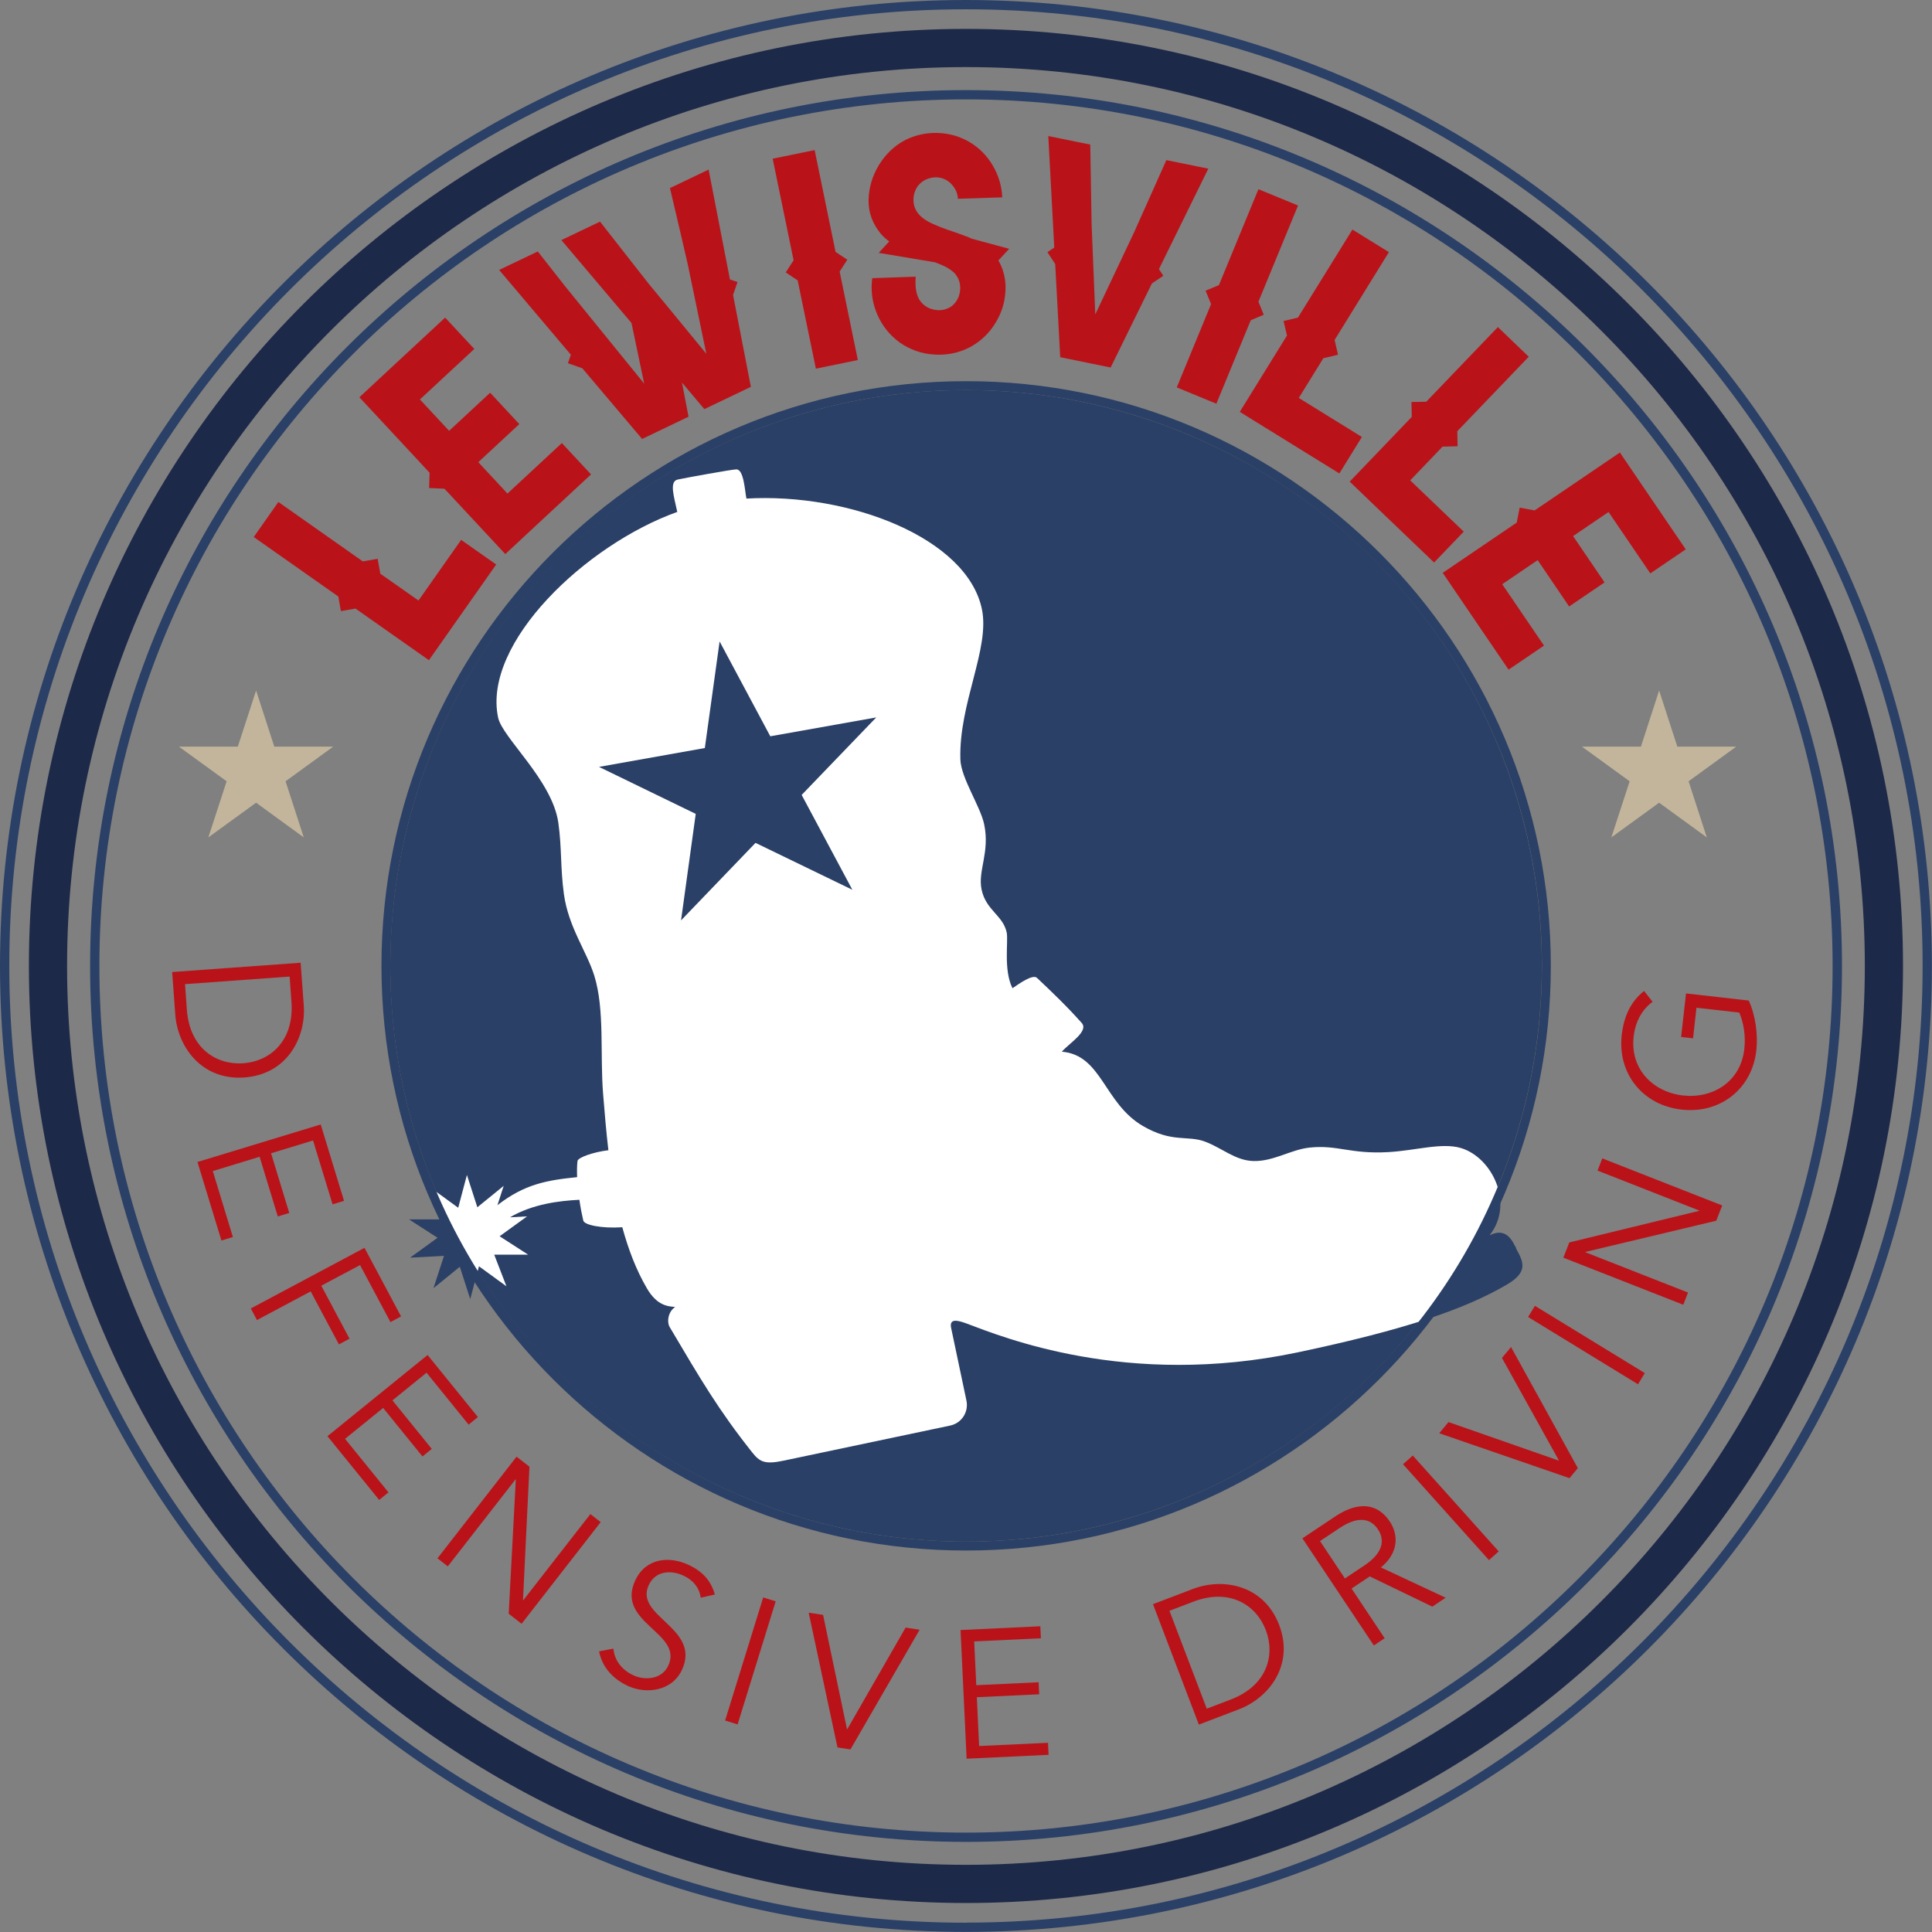
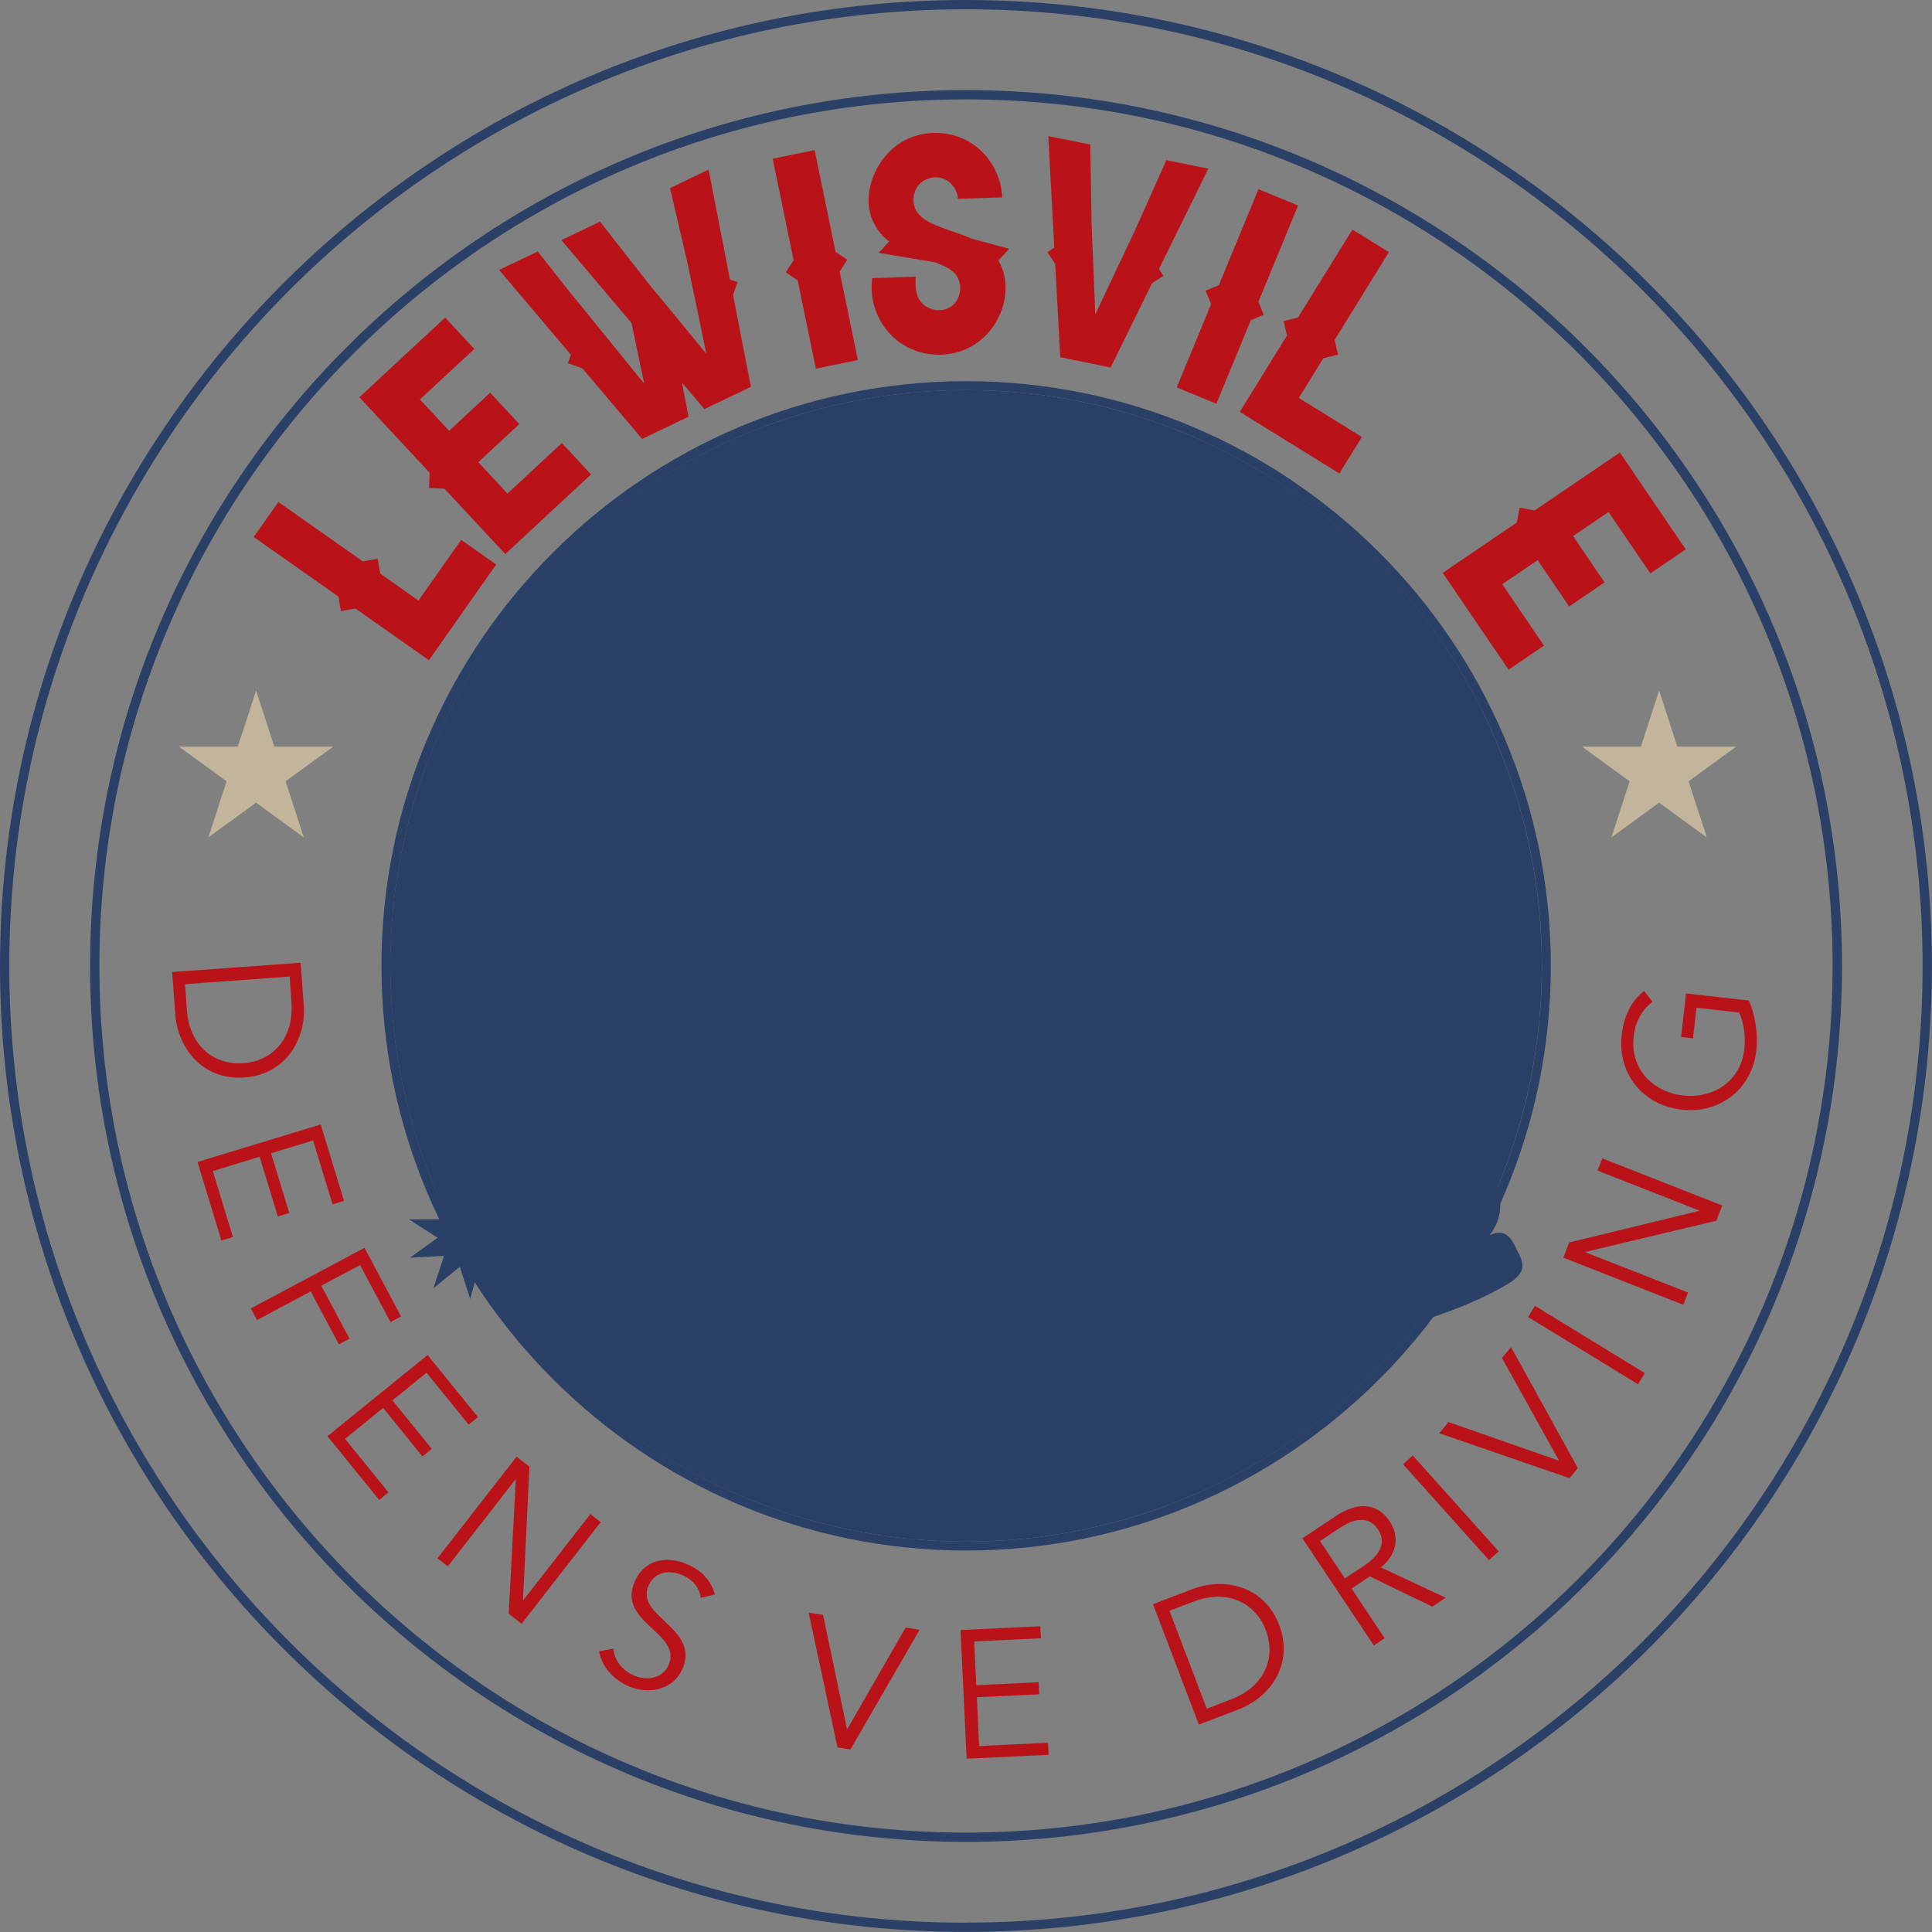
<svg xmlns="http://www.w3.org/2000/svg" id="Layer_2" viewBox="0 0 203.91 203.91">
  <rect x="0" y="0" width="203.91" height="203.91" fill="#808080" stroke="none" />
  <defs>
    <style>.cls-1{fill:none;}.cls-2{fill:#2b4066;}.cls-3{fill:#fff;}.cls-4{fill:#b91319;}.cls-5{fill:#c2b59b;}.cls-6{fill:#1d2949;}.cls-7{clip-path:url(#clippath);}</style>
    <clipPath id="clippath">
-       <circle class="cls-1" cx="101.96" cy="101.94" r="60.77" />
-     </clipPath>
+       </clipPath>
  </defs>
  <g id="Layer_4">
    <circle class="cls-2" cx="101.96" cy="101.94" r="60.77" />
    <path class="cls-1" d="M101.95,7.08C49.64,7.08,7.08,49.64,7.08,101.95s42.56,94.87,94.87,94.87,94.87-42.56,94.87-94.87S154.26,7.08,101.95,7.08ZM101.95,194.4c-50.98,0-92.45-41.47-92.45-92.45S50.98,9.51,101.95,9.51s92.45,41.47,92.45,92.45-41.47,92.45-92.45,92.45Z" />
    <path class="cls-1" d="M101.95,10.49C51.52,10.49,10.49,51.52,10.49,101.95s41.03,91.46,91.46,91.46,91.47-41.03,91.47-91.46S152.39,10.49,101.95,10.49ZM101.95,166.29c-35.47,0-64.33-28.86-64.33-64.33s28.86-64.33,64.33-64.33,64.33,28.86,64.33,64.33-28.86,64.33-64.33,64.33Z" />
-     <path class="cls-1" d="M101.95.98C46.28.98.98,46.28.98,101.95s45.3,100.97,100.97,100.97,100.97-45.3,100.97-100.97S157.63.98,101.95.98ZM101.95,200.85c-54.53,0-98.9-44.37-98.9-98.9S47.42,3.05,101.95,3.05s98.9,44.37,98.9,98.9-44.37,98.9-98.9,98.9Z" />
    <path class="cls-2" d="M101.95,9.51C50.98,9.51,9.51,50.98,9.51,101.95s41.47,92.45,92.45,92.45,92.45-41.47,92.45-92.45S152.93,9.51,101.95,9.51ZM101.95,193.42c-50.43,0-91.46-41.03-91.46-91.46S51.52,10.49,101.95,10.49s91.47,41.03,91.47,91.47-41.03,91.46-91.47,91.46Z" />
-     <path class="cls-6" d="M101.95,3.05C47.42,3.05,3.05,47.42,3.05,101.95s44.37,98.9,98.9,98.9,98.9-44.37,98.9-98.9S156.49,3.05,101.95,3.05ZM101.95,196.82c-52.31,0-94.87-42.56-94.87-94.87S49.64,7.08,101.95,7.08s94.87,42.56,94.87,94.87-42.56,94.87-94.87,94.87Z" />
    <path class="cls-2" d="M101.95,0C45.74,0,0,45.74,0,101.95s45.74,101.95,101.95,101.95,101.95-45.74,101.95-101.95S158.17,0,101.95,0ZM101.95,202.93C46.28,202.93.98,157.63.98,101.95S46.28.98,101.95.98s100.97,45.3,100.97,100.97-45.3,100.97-100.97,100.97Z" />
    <path class="cls-2" d="M101.97,40.23c-34.03,0-61.71,27.68-61.71,61.71s27.68,61.71,61.71,61.71,61.71-27.68,61.71-61.71-27.68-61.71-61.71-61.71ZM101.97,162.71c-33.51,0-60.77-27.26-60.77-60.77s27.26-60.77,60.77-60.77,60.77,27.26,60.77,60.77-27.26,60.77-60.77,60.77Z" />
    <polygon class="cls-5" points="27.03 72.88 28.95 78.8 35.17 78.8 30.14 82.46 32.06 88.38 27.03 84.72 21.99 88.38 23.92 82.46 18.88 78.8 25.1 78.8 27.03 72.88" />
    <polygon class="cls-5" points="175.11 72.88 177.03 78.8 183.25 78.8 178.22 82.46 180.14 88.38 175.11 84.72 170.07 88.38 172 82.46 166.96 78.8 173.19 78.8 175.11 72.88" />
    <path class="cls-4" d="M31.73,101.6l.33,4.5c.25,3.39-1.74,7.29-6.26,7.62-4.52.33-7.05-3.24-7.3-6.63l-.33-4.5,13.56-.98ZM19.53,103.87l.19,2.68c.3,4.14,3.16,5.87,5.96,5.67s5.38-2.33,5.08-6.47l-.19-2.68-11.03.8Z" />
    <path class="cls-4" d="M22.46,123.6l2.12,6.96-1.21.37-2.53-8.29,13.01-3.96,2.46,8.06-1.21.37-2.06-6.74-4.43,1.35,1.92,6.3-1.21.37-1.92-6.3-4.94,1.51Z" />
-     <path class="cls-4" d="M27.12,139.32l-.65-1.22,12-6.4,3.86,7.24-1.12.6-3.21-6.02-4.09,2.18,2.98,5.59-1.12.6-2.98-5.59-5.68,3.03Z" />
+     <path class="cls-4" d="M27.12,139.32l-.65-1.22,12-6.4,3.86,7.24-1.12.6-3.21-6.02-4.09,2.18,2.98,5.59-1.12.6-2.98-5.59-5.68,3.03" />
    <path class="cls-4" d="M36.41,151.85l4.59,5.66-.98.8-5.46-6.73,10.57-8.57,5.31,6.55-.98.8-4.44-5.48-3.6,2.92,4.15,5.12-.98.8-4.15-5.12-4.01,3.25Z" />
    <path class="cls-4" d="M55.2,168.87l.03.02,7.08-9.09,1.09.85-8.35,10.73-1.36-1.06.75-14.16-.03-.02-7.15,9.18-1.09-.85,8.35-10.73,1.36,1.06-.68,14.07Z" />
    <path class="cls-4" d="M73.96,168.62c-.16-1.05-.78-1.83-1.82-2.32-1.29-.6-2.94-.55-3.67,1-1.56,3.32,5.58,4.52,3.5,8.96-1.05,2.24-3.78,2.58-5.72,1.67-1.5-.7-2.69-1.92-3.02-3.64l1.51-.29c.1,1.15.81,2.21,2.1,2.81,1.23.58,3.02.44,3.69-1.01,1.63-3.48-5.59-4.51-3.48-9.01,1.12-2.38,3.62-2.57,5.62-1.63,1.39.65,2.33,1.56,2.78,3.13l-1.5.34Z" />
-     <path class="cls-4" d="M77.85,182l-1.32-.41,4.02-12.99,1.32.41-4.02,12.99Z" />
    <path class="cls-4" d="M89.39,182.49h.04s6.15-10.71,6.15-10.71l1.48.23-7.3,12.63-1.37-.21-3.04-14.22,1.52.23,2.52,12.04Z" />
    <path class="cls-4" d="M103.34,184.28l7.27-.34.06,1.27-8.65.41-.64-13.58,8.42-.4.06,1.27-7.04.33.22,4.62,6.58-.31.06,1.27-6.58.31.24,5.16Z" />
    <path class="cls-4" d="M121.69,169.31l4.22-1.61c3.18-1.21,7.48-.43,9.1,3.81,1.61,4.23-1.08,7.69-4.26,8.9l-4.22,1.61-4.84-12.71ZM127.37,180.34l2.51-.96c3.88-1.48,4.72-4.71,3.72-7.33s-3.78-4.48-7.66-3l-2.51.96,3.94,10.34Z" />
    <path class="cls-4" d="M146.15,172.9l-1.15.77-7.54-11.31,3.48-2.32c2.3-1.53,4.38-1.49,5.74.54,1.04,1.57.8,3.46-.94,4.85l6.84,3.2-1.41.94-6.6-3.19-1.92,1.28,3.5,5.26ZM141.95,166.59l2.04-1.36c2.06-1.37,2.17-2.74,1.44-3.82-.72-1.09-2.01-1.5-4.07-.12l-2.04,1.36,2.63,3.95Z" />
    <path class="cls-4" d="M158.18,163.74l-1.03.92-9.07-10.12,1.03-.92,9.07,10.12Z" />
    <path class="cls-4" d="M164.5,154.15l.02-.03-6-10.8.96-1.15,7.05,12.78-.88,1.06-13.75-4.74.98-1.18,11.62,4.06Z" />
    <path class="cls-4" d="M173.6,144.92l-.72,1.18-11.6-7.1.72-1.18,11.6,7.1Z" />
    <path class="cls-4" d="M179.33,127.8v-.04s-10.72-4.21-10.72-4.21l.5-1.29,12.66,4.97-.63,1.61-13.8,3.29v.04s10.82,4.25,10.82,4.25l-.5,1.29-12.66-4.97.63-1.61,13.69-3.33Z" />
    <path class="cls-4" d="M174.42,105.73c-1.08.81-1.81,2.02-2,3.68-.39,3.47,2.1,5.86,5.21,6.21,3.11.35,6.08-1.42,6.47-4.9.16-1.39-.07-2.77-.53-3.85l-4.52-.51-.36,3.23-1.26-.14.52-4.6,6.62.75c.73,1.61.98,3.63.8,5.27-.45,4.03-3.79,6.71-7.9,6.24-4.1-.46-6.76-3.82-6.31-7.84.24-2.14,1.03-3.62,2.36-4.68l.9,1.14Z" />
    <path class="cls-4" d="M37.52,64.23l-1.54.27-.27-1.54-8.93-6.28,2.6-3.7,8.91,6.27,1.57-.27.28,1.57,4.03,2.83,4.5-6.4,3.7,2.6-4.5,6.4-2.6,3.7-3.7-2.6-4.05-2.85Z" />
    <path class="cls-4" d="M47.17,51.87l-.27-.29-1.61-.07.05-1.61-1.25-1.35-3.08-3.31-3.08-3.31,3.31-3.08,5.74-5.33,3.08,3.31-5.74,5.33,3.08,3.31,4.33-4.02,3.08,3.31-4.33,4.02,3.08,3.31,5.74-5.33,3.08,3.31-5.74,5.33-3.31,3.08-3.08-3.31-3.08-3.31Z" />
    <path class="cls-4" d="M59.94,38.34l.31-.9-7.57-8.95,4.08-1.95,2.89,3.68,8.34,10.27-1.34-6.4-7.4-8.75,4.08-1.95,1.3,1.66,1.58,2.02,2.25,2.87,1.94,2.35,4.15,5.05-1.95-9.39-.82-3.55-1.07-4.55,4.08-1.95,2.25,11.59.8.28-.47,1.36,1.88,9.7-4.91,2.35-2.36-2.8.69,3.6-4.9,2.35-6.31-7.46h0s-1.51-.53-1.51-.53Z" />
    <path class="cls-4" d="M84.2,29.6l-1.27-.85.83-1.28-2.21-10.72,4.43-.91,2.21,10.75,1.24.82-.81,1.25,1.92,9.34-4.43.91-1.92-9.31Z" />
    <path class="cls-4" d="M96.64,29.2c-.04.81-.03,1.63.34,2.34.35.6.86.97,1.54,1.13.68.16,1.31.05,1.89-.33.54-.42.85-.99.92-1.68s-.12-1.3-.57-1.82c-.39-.37-.83-.65-1.33-.85-.25-.11-.5-.22-.76-.31l-5.93-.99,1.11-1.21c-.33-.23-.62-.5-.89-.81-.88-1.07-1.31-2.25-1.29-3.55.03-1.31.39-2.53,1.08-3.68.7-1.15,1.62-2.04,2.77-2.65,1.08-.54,2.21-.79,3.41-.76,1.21.03,2.34.35,3.38.95,1.04.62,1.86,1.45,2.47,2.49.61,1.04.95,2.16,1,3.36l-4.68.15c-.03-.49-.19-.94-.51-1.34-.3-.4-.69-.68-1.17-.83-.48-.14-.96-.12-1.44.04-.47.16-.86.44-1.15.84-.38.58-.5,1.22-.37,1.9.06.3.18.58.37.84.38.53.94.88,1.54,1.16.71.32,1.43.6,2.18.84.5.17.99.35,1.47.53.18.07.35.14.53.23h0s3.96,1.07,3.96,1.07l-1.13,1.22h-.01c.5.87.75,1.82.76,2.83,0,1.33-.33,2.56-1.02,3.7-.68,1.14-1.6,2.03-2.77,2.65-1.17.6-2.42.85-3.75.76-1.33-.08-2.53-.51-3.62-1.26-1.07-.78-1.87-1.78-2.39-2.99-.52-1.22-.7-2.5-.52-3.81,1.54-.05,3.09-.1,4.62-.16Z" />
    <path class="cls-4" d="M110.54,26.62l.73-.49-.63-11.77,4.43.9.08,4.68.06,3.65.39,9.59,4.1-8.67,1.49-3.33,1.91-4.28,4.43.9-5.21,10.6.46.71-1.2.8-4.36,8.88-5.32-1.09-.53-9.83-.83-1.27Z" />
    <path class="cls-4" d="M127.82,32.09l-.58-1.41,1.41-.59,4.17-10.12,4.18,1.72-4.18,10.15.56,1.38-1.37.58-3.63,8.81-4.18-1.72,3.62-8.79Z" />
    <path class="cls-4" d="M135.83,35.4l-.36-1.52,1.52-.36,5.75-9.29,3.85,2.38-5.73,9.27.36,1.56-1.55.37-2.59,4.19,6.66,4.12-2.38,3.85-6.66-4.12-3.85-2.38,2.38-3.85,2.61-4.22Z" />
-     <path class="cls-4" d="M149,43.99l-.03-1.56,1.56-.03,7.56-7.88,3.26,3.13-7.54,7.86.03,1.59-1.59.04-3.41,3.56,5.65,5.41-3.13,3.26-5.65-5.41-3.26-3.13,3.13-3.26,3.43-3.58Z" />
    <path class="cls-4" d="M159.75,55.38l.33-.22.31-1.58,1.58.29,1.52-1.03,3.74-2.54,3.74-2.54,2.54,3.74,4.41,6.48-3.74,2.54-4.41-6.48-3.74,2.54,3.32,4.89-3.74,2.54-3.32-4.89-3.74,2.54,4.41,6.48-3.74,2.54-4.41-6.48-2.54-3.74,3.74-2.54,3.74-2.54Z" />
    <path class="cls-2" d="M160.04,131.77c-.41-.74-1-2.3-2.83-1.39,2.66-3.33.28-8.22-3.01-9.21-2.04-.61-4.8.27-7.71.43-3.99.22-5.33-.79-8.27-.48-1.98.21-3.8,1.47-5.92,1.42-1.93-.05-3.32-1.38-5.12-2.05-1.87-.7-3.45.16-6.56-1.65-4.12-2.41-4.32-7.49-8.55-7.84.73-.86,2.88-2.15,2.1-3.03-1.59-1.79-3.13-3.25-4.72-4.76-.45-.42-1.85.59-2.59,1.09-.97-1.93-.42-4.96-.61-5.88-.38-1.81-2.19-2.34-2.65-4.53-.42-2.01.9-3.93.27-6.9-.4-1.9-2.45-4.88-2.51-6.85-.17-5.92,3.15-11.7,2.27-15.86-1.57-7.47-13.91-12.28-24.85-11.66-.17-.82-.27-3.1-1.07-3.08-.5.01-5.5.92-6.17,1.07-.94.2-.4,1.8-.06,3.42-9.64,3.45-20.57,13.82-18.91,21.7.45,2.15,5.73,6.62,6.36,11.12.38,2.74.2,4.71.59,7.55.49,3.48,2.41,6.02,3.21,8.6,1.1,3.56.59,8.24.92,12.42.16,2.01.33,4.01.56,5.98-1.58.19-3.21.76-3.26,1.14-.06.51-.06,1.09-.04,1.7-3.23.33-5.55.74-8.41,2.96l.66-2.04-2.78,2.26-1.1-3.41-.92,3.46-2.9-2.11,1.29,3.34h-3.58s3.01,1.94,3.01,1.94l-2.9,2.1,3.58-.19-1.11,3.41,2.78-2.26,1.1,3.41.92-3.46,2.9,2.11-1.29-3.34h3.58s-3.01-1.94-3.01-1.94l2.9-2.1-1.81.1c2.41-1.41,5.18-1.74,7.33-1.85.11.79.26,1.55.41,2.19.11.47,1.9.85,4.12.71.63,2.31,1.45,4.48,2.58,6.42,1.07,1.85,2.21,1.93,3,1.99-.76.51-.9,1.58-.57,2.14,3.26,5.51,5.13,8.71,8.68,13.19.81,1.02,1.33,1.32,3.35.89,3.07-.65,15.87-3.34,17.56-3.7,1.24-.26,1.97-1.46,1.72-2.64l-1.61-7.64c-.22-1.03.59-.88,1.66-.48,3.64,1.36,16.86,6.83,34.88,3.04,11.25-2.37,17.64-4.54,22.11-7.16,2.31-1.35,1.74-2.42.96-3.82Z" />
    <g class="cls-7">
      <path class="cls-3" d="M160.04,131.77c-.41-.74-1-2.3-2.83-1.39,2.66-3.33.28-8.22-3.01-9.21-2.04-.61-4.8.27-7.71.43-3.99.22-5.33-.79-8.27-.48-1.98.21-3.8,1.47-5.92,1.42-1.93-.05-3.32-1.38-5.12-2.05-1.87-.7-3.45.16-6.56-1.65-4.12-2.41-4.32-7.49-8.55-7.84.73-.86,2.88-2.15,2.1-3.03-1.59-1.79-3.13-3.25-4.72-4.76-.45-.42-1.85.59-2.59,1.09-.97-1.93-.42-4.96-.61-5.88-.38-1.81-2.19-2.34-2.65-4.53-.42-2.01.9-3.93.27-6.9-.4-1.9-2.45-4.88-2.51-6.85-.17-5.92,3.15-11.7,2.27-15.86-1.57-7.47-13.91-12.28-24.85-11.66-.17-.82-.27-3.1-1.07-3.08-.5.01-5.5.92-6.17,1.07-.94.2-.4,1.8-.06,3.42-9.64,3.45-20.57,13.82-18.91,21.7.45,2.15,5.73,6.62,6.36,11.12.38,2.74.2,4.71.59,7.55.49,3.48,2.41,6.02,3.21,8.6,1.1,3.56.59,8.24.92,12.42.16,2.01.33,4.01.56,5.98-1.58.19-3.21.76-3.26,1.14-.06.51-.06,1.09-.04,1.7-3.23.33-5.55.74-8.41,2.96l.66-2.04-2.78,2.26-1.1-3.41-.92,3.46-2.9-2.11,1.29,3.34h-3.58s3.01,1.94,3.01,1.94l-2.9,2.1,3.58-.19-1.11,3.41,2.78-2.26,1.1,3.41.92-3.46,2.9,2.11-1.29-3.34h3.58s-3.01-1.94-3.01-1.94l2.9-2.1-1.81.1c2.41-1.41,5.18-1.74,7.33-1.85.11.79.26,1.55.41,2.19.11.47,1.9.85,4.12.71.63,2.31,1.45,4.48,2.58,6.42,1.07,1.85,2.21,1.93,3,1.99-.76.51-.9,1.58-.57,2.14,3.26,5.51,5.13,8.71,8.68,13.19.81,1.02,1.33,1.32,3.35.89,3.07-.65,15.87-3.34,17.56-3.7,1.24-.26,1.97-1.46,1.72-2.64l-1.61-7.64c-.22-1.03.59-.88,1.66-.48,3.64,1.36,16.86,6.83,34.88,3.04,11.25-2.37,17.64-4.54,22.11-7.16,2.31-1.35,1.74-2.42.96-3.82Z" />
    </g>
    <polygon class="cls-2" points="75.95 67.7 81.3 77.71 92.48 75.72 84.61 83.9 89.96 93.91 79.74 88.96 71.88 97.14 73.43 85.9 63.22 80.94 74.39 78.95 75.95 67.7" />
  </g>
</svg>